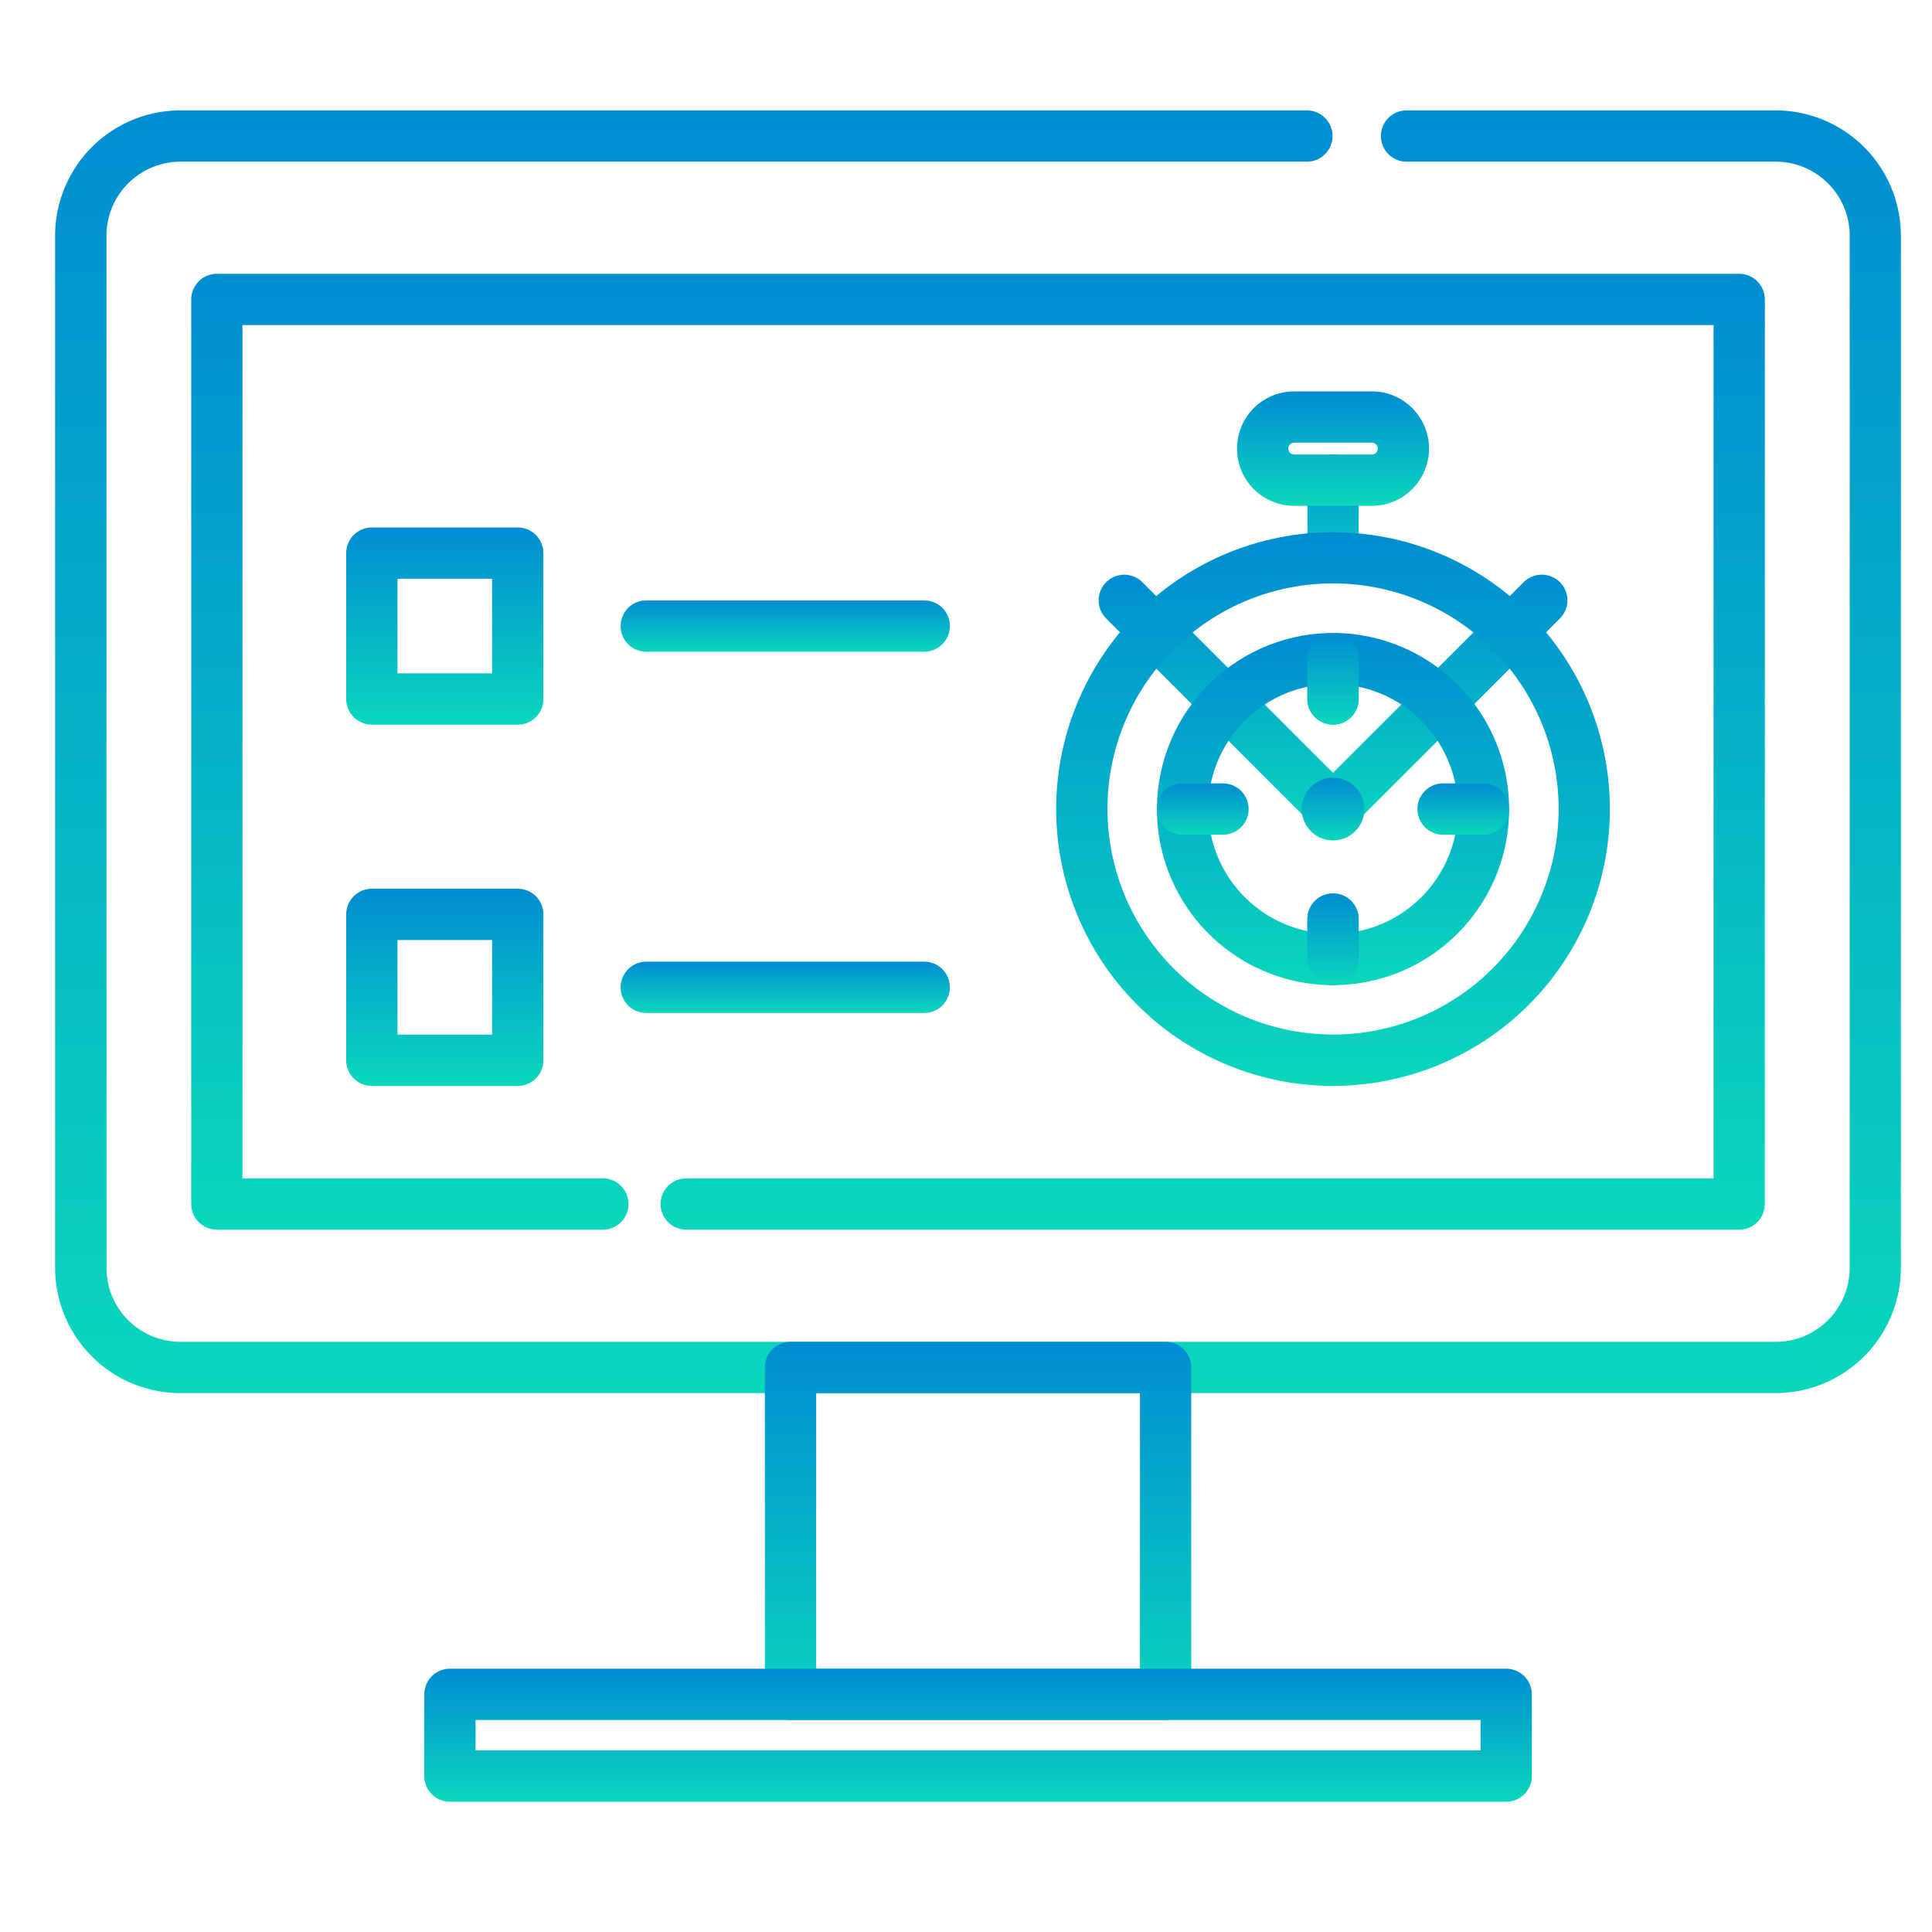
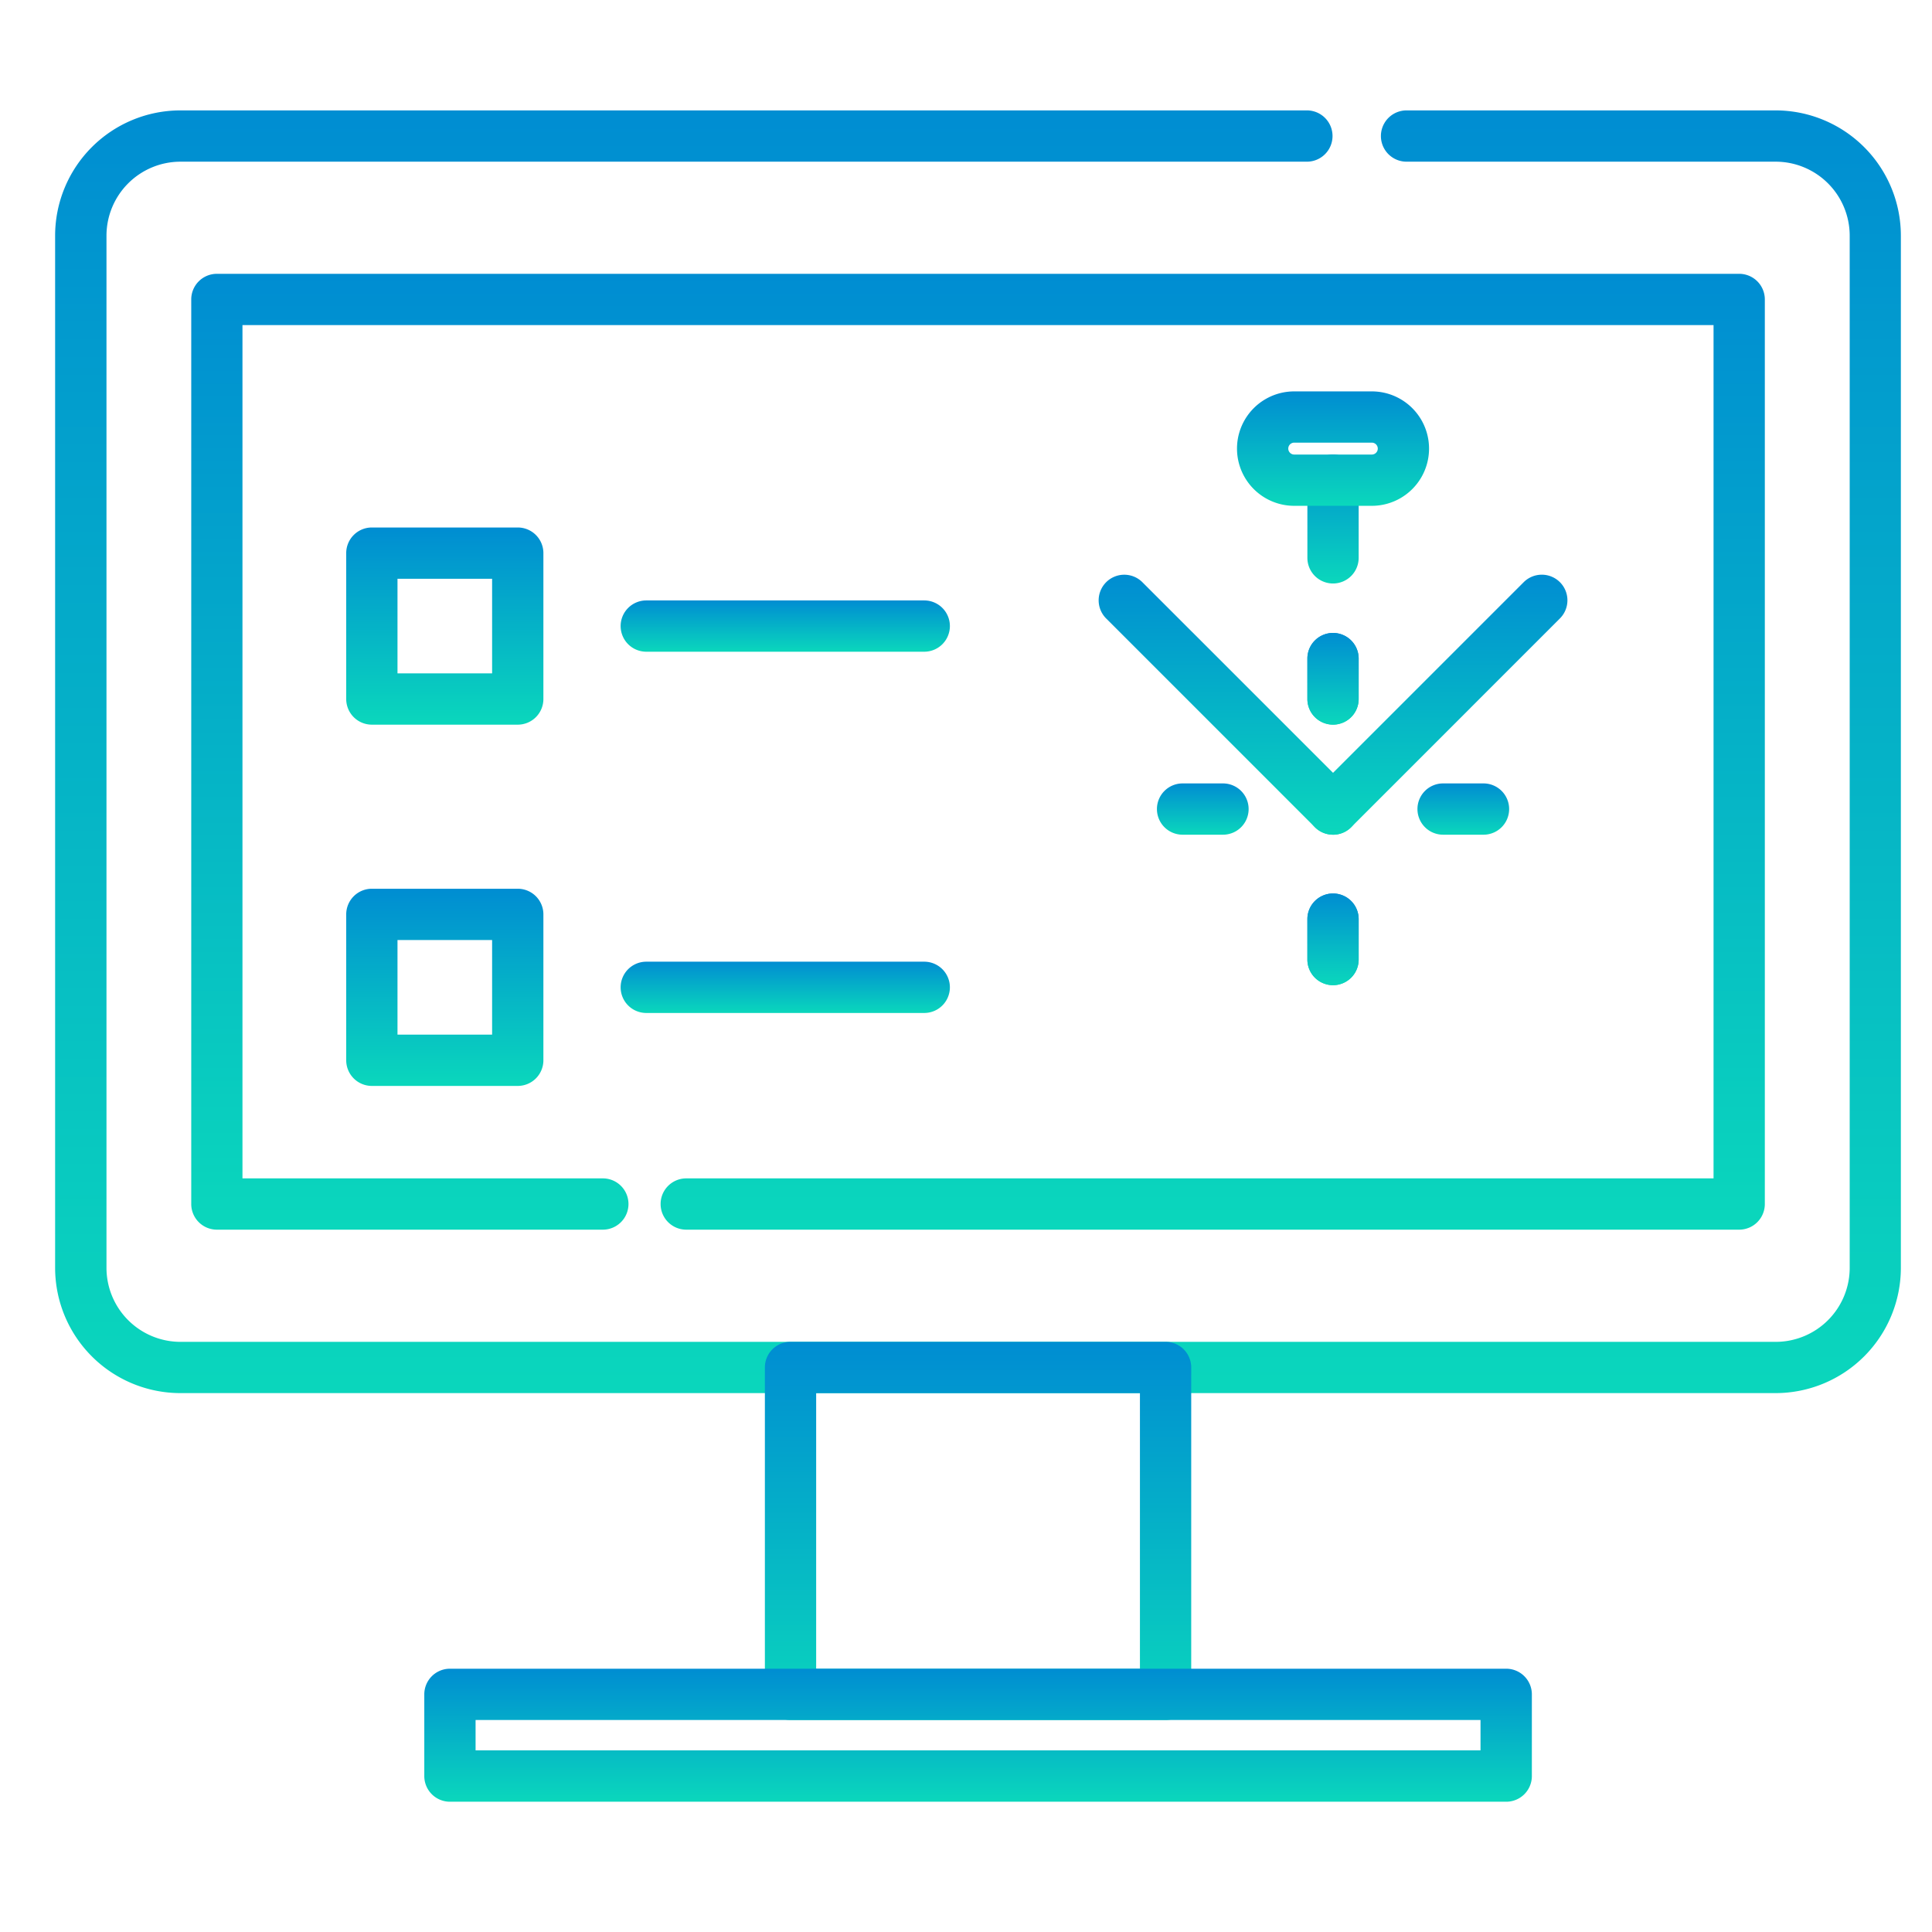
<svg xmlns="http://www.w3.org/2000/svg" width="70" height="70" viewBox="0 0 70 70">
  <defs>
    <clipPath id="clip-path">
      <rect id="Rectangle_2603" data-name="Rectangle 2603" width="70" height="70" transform="translate(11535 -10967)" fill="#fff" stroke="#707070" stroke-width="1" />
    </clipPath>
    <linearGradient id="linear-gradient" x1="0.5" x2="0.5" y2="1" gradientUnits="objectBoundingBox">
      <stop offset="0" stop-color="#008dd2" />
      <stop offset="1" stop-color="#0ad7bc" />
    </linearGradient>
  </defs>
  <g id="Mask_Group_187" data-name="Mask Group 187" transform="translate(-11535 10967)" clip-path="url(#clip-path)">
    <g id="Group_30862" data-name="Group 30862" transform="translate(11088.126 -11447.301)">
      <g id="Group_30857" data-name="Group 30857" transform="translate(448.874 484.301)">
        <path id="Path_40029" data-name="Path 40029" d="M511.209,530.776h-57.8a4.543,4.543,0,0,1-4.538-4.538v-37.4a4.543,4.543,0,0,1,4.538-4.537h40.816a.929.929,0,0,1,0,1.858H453.412a2.683,2.683,0,0,0-2.68,2.68v37.4a2.683,2.683,0,0,0,2.68,2.68h57.8a2.683,2.683,0,0,0,2.68-2.68v-37.4a2.683,2.683,0,0,0-2.68-2.68H497.836a.929.929,0,1,1,0-1.858h13.373a4.542,4.542,0,0,1,4.537,4.537v37.4A4.543,4.543,0,0,1,511.209,530.776Z" transform="translate(-448.874 -484.301)" fill="url(#linear-gradient)" />
        <path id="Path_40030" data-name="Path 40030" d="M512.541,528.041h-38.15a.929.929,0,1,1,0-1.858h37.221V495.267h-53.3v30.916h13.057a.929.929,0,0,1,0,1.858H457.385a.929.929,0,0,1-.929-.929V494.338a.929.929,0,0,1,.929-.929h55.156a.929.929,0,0,1,.929.929v32.774A.929.929,0,0,1,512.541,528.041Z" transform="translate(-451.527 -487.488)" fill="url(#linear-gradient)" />
      </g>
      <path id="Rectangle_2603-2" data-name="Rectangle 2603" d="M-.071-1H13.518a.929.929,0,0,1,.929.929V11.773a.929.929,0,0,1-.929.929H-.071A.929.929,0,0,1-1,11.773V-.071A.929.929,0,0,1-.071-1ZM12.589.858H.858v9.986H12.589Z" transform="translate(475.587 529.918)" fill="url(#linear-gradient)" />
      <path id="Rectangle_2604" data-name="Rectangle 2604" d="M-.071-1H38.2a.929.929,0,0,1,.929.929V2.89a.929.929,0,0,1-.929.929H-.071A.929.929,0,0,1-1,2.89V-.071A.929.929,0,0,1-.071-1ZM37.269.858H.858v1.1H37.269Z" transform="translate(463.247 541.762)" fill="url(#linear-gradient)" />
      <g id="Group_30859" data-name="Group 30859" transform="translate(459.418 499.413)">
        <path id="Rectangle_2605" data-name="Rectangle 2605" d="M-.071-1H5.215a.929.929,0,0,1,.929.929V5.215a.929.929,0,0,1-.929.929H-.071A.929.929,0,0,1-1,5.215V-.071A.929.929,0,0,1-.071-1ZM4.286.858H.858V4.286H4.286Z" transform="translate(1 1)" fill="url(#linear-gradient)" />
        <path id="Rectangle_2606" data-name="Rectangle 2606" d="M-.071-1H5.215a.929.929,0,0,1,.929.929V5.215a.929.929,0,0,1-.929.929H-.071A.929.929,0,0,1-1,5.215V-.071A.929.929,0,0,1-.071-1ZM4.286.858H.858V4.286H4.286Z" transform="translate(1 14.089)" fill="url(#linear-gradient)" />
        <g id="Group_30858" data-name="Group 30858" transform="translate(9.943 2.643)">
          <path id="Line_420" data-name="Line 420" d="M10,.858H-.071A.929.929,0,0,1-1-.071.929.929,0,0,1-.071-1H10a.929.929,0,0,1,.929.929A.929.929,0,0,1,10,.858Z" transform="translate(1 1)" fill="url(#linear-gradient)" />
          <path id="Line_421" data-name="Line 421" d="M10,.858H-.071A.929.929,0,0,1-1-.071.929.929,0,0,1-.071-1H10a.929.929,0,0,1,.929.929A.929.929,0,0,1,10,.858Z" transform="translate(1 14.089)" fill="url(#linear-gradient)" />
        </g>
      </g>
      <g id="Group_30861" data-name="Group 30861" transform="translate(485.142 494.482)">
        <path id="Line_422" data-name="Line 422" d="M-.071,3.672A.929.929,0,0,1-1,2.744V-.071A.929.929,0,0,1-.071-1a.929.929,0,0,1,.929.929V2.744A.929.929,0,0,1-.071,3.672Z" transform="translate(10.101 3.288)" fill="url(#linear-gradient)" />
        <path id="Path_40031" data-name="Path 40031" d="M516.808,499.96h2.812a2.073,2.073,0,1,1,0,4.146h-2.812a2.073,2.073,0,0,1,0-4.146Zm2.812,2.288a.215.215,0,0,0,0-.431h-2.812a.215.215,0,0,0,0,.431Z" transform="translate(-508.184 -499.96)" fill="url(#linear-gradient)" />
        <g id="Group_30860" data-name="Group 30860" transform="translate(1.538 6.641)">
          <path id="Line_423" data-name="Line 423" d="M7.492,8.421a.926.926,0,0,1-.657-.272L-.728.586a.929.929,0,0,1,0-1.313.929.929,0,0,1,1.313,0L8.149,6.836a.929.929,0,0,1-.657,1.586Z" transform="translate(1 1)" fill="url(#linear-gradient)" />
          <path id="Line_424" data-name="Line 424" d="M-.071,8.421a.926.926,0,0,1-.657-.272.929.929,0,0,1,0-1.313L6.836-.728a.929.929,0,0,1,1.313,0,.929.929,0,0,1,0,1.313L.586,8.149A.926.926,0,0,1-.071,8.421Z" transform="translate(8.564 1)" fill="url(#linear-gradient)" />
        </g>
-         <path id="Ellipse_1563" data-name="Ellipse 1563" d="M9.03-1A10.03,10.03,0,0,1,19.06,9.03,10.03,10.03,0,0,1,9.03,19.06,10.03,10.03,0,0,1-1,9.03,10.03,10.03,0,0,1,9.03-1Zm0,18.2A8.173,8.173,0,1,0,.858,9.03,8.182,8.182,0,0,0,9.03,17.2Z" transform="translate(1 6.103)" fill="url(#linear-gradient)" />
-         <path id="Ellipse_1564" data-name="Ellipse 1564" d="M5.38-1A6.38,6.38,0,1,1-1,5.38,6.388,6.388,0,0,1,5.38-1Zm0,10.9A4.523,4.523,0,1,0,.858,5.38,4.528,4.528,0,0,0,5.38,9.9Z" transform="translate(4.65 9.753)" fill="url(#linear-gradient)" />
-         <path id="Ellipse_1565" data-name="Ellipse 1565" d="M.134-1A1.136,1.136,0,0,1,1.269.134,1.136,1.136,0,0,1,.134,1.269,1.136,1.136,0,0,1-1,.134,1.136,1.136,0,0,1,.134-1Z" transform="translate(9.896 14.999)" fill="url(#linear-gradient)" />
      </g>
      <path id="Line_425" data-name="Line 425" d="M-.071,2.322A.929.929,0,0,1-1,1.393V-.071A.929.929,0,0,1-.071-1a.929.929,0,0,1,.929.929V1.393A.929.929,0,0,1-.071,2.322Z" transform="translate(495.243 504.234)" fill="url(#linear-gradient)" />
      <path id="Line_426" data-name="Line 426" d="M-.071,2.322A.929.929,0,0,1-1,1.393V-.071A.929.929,0,0,1-.071-1a.929.929,0,0,1,.929.929V1.393A.929.929,0,0,1-.071,2.322Z" transform="translate(495.243 513.674)" fill="url(#linear-gradient)" />
      <path id="Line_427" data-name="Line 427" d="M-.071,2.322A.929.929,0,0,1-1,1.393V-.071A.929.929,0,0,1-.071-1a.929.929,0,0,1,.929.929V1.393A.929.929,0,0,1-.071,2.322Z" transform="translate(495.243 504.234)" fill="url(#linear-gradient)" />
      <path id="Line_428" data-name="Line 428" d="M-.071,2.322A.929.929,0,0,1-1,1.393V-.071A.929.929,0,0,1-.071-1a.929.929,0,0,1,.929.929V1.393A.929.929,0,0,1-.071,2.322Z" transform="translate(495.243 513.674)" fill="url(#linear-gradient)" />
      <path id="Line_429" data-name="Line 429" d="M1.393.858H-.071A.929.929,0,0,1-1-.071.929.929,0,0,1-.071-1H1.393a.929.929,0,0,1,.929.929A.929.929,0,0,1,1.393.858Z" transform="translate(499.231 509.686)" fill="url(#linear-gradient)" />
      <path id="Line_430" data-name="Line 430" d="M1.393.858H-.071A.929.929,0,0,1-1-.071.929.929,0,0,1-.071-1H1.393a.929.929,0,0,1,.929.929A.929.929,0,0,1,1.393.858Z" transform="translate(489.792 509.686)" fill="url(#linear-gradient)" />
    </g>
  </g>
</svg>